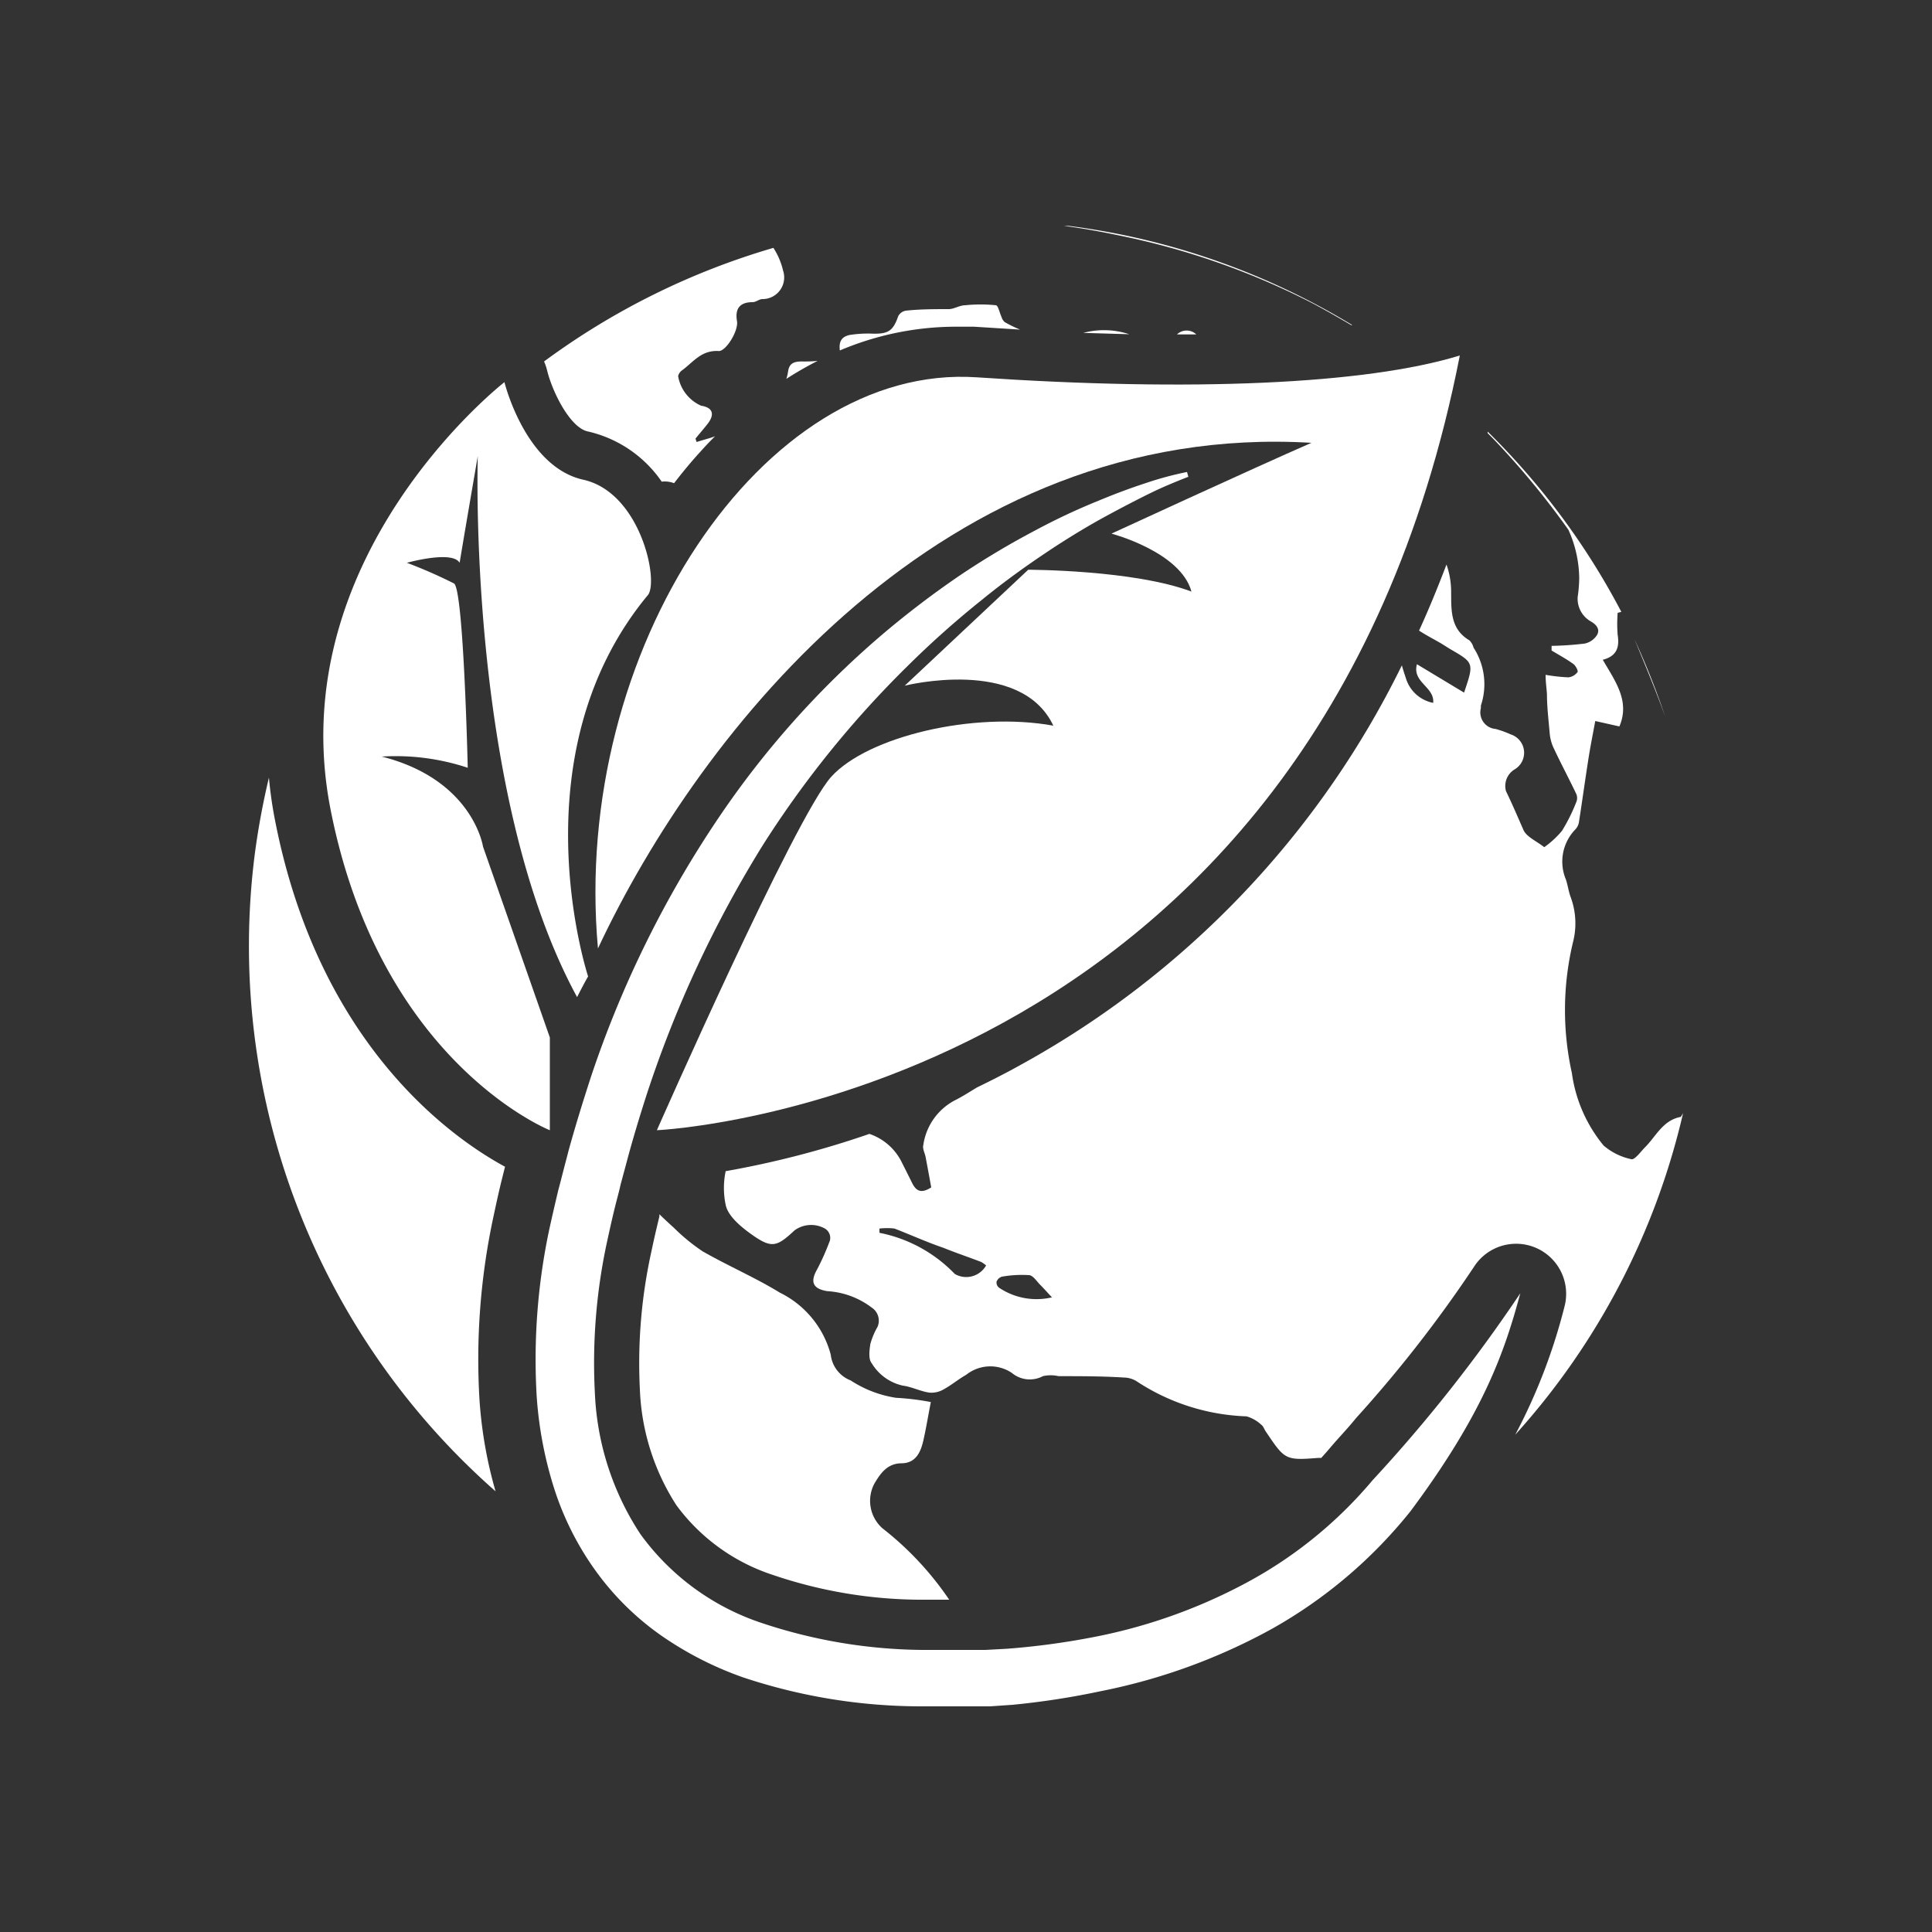
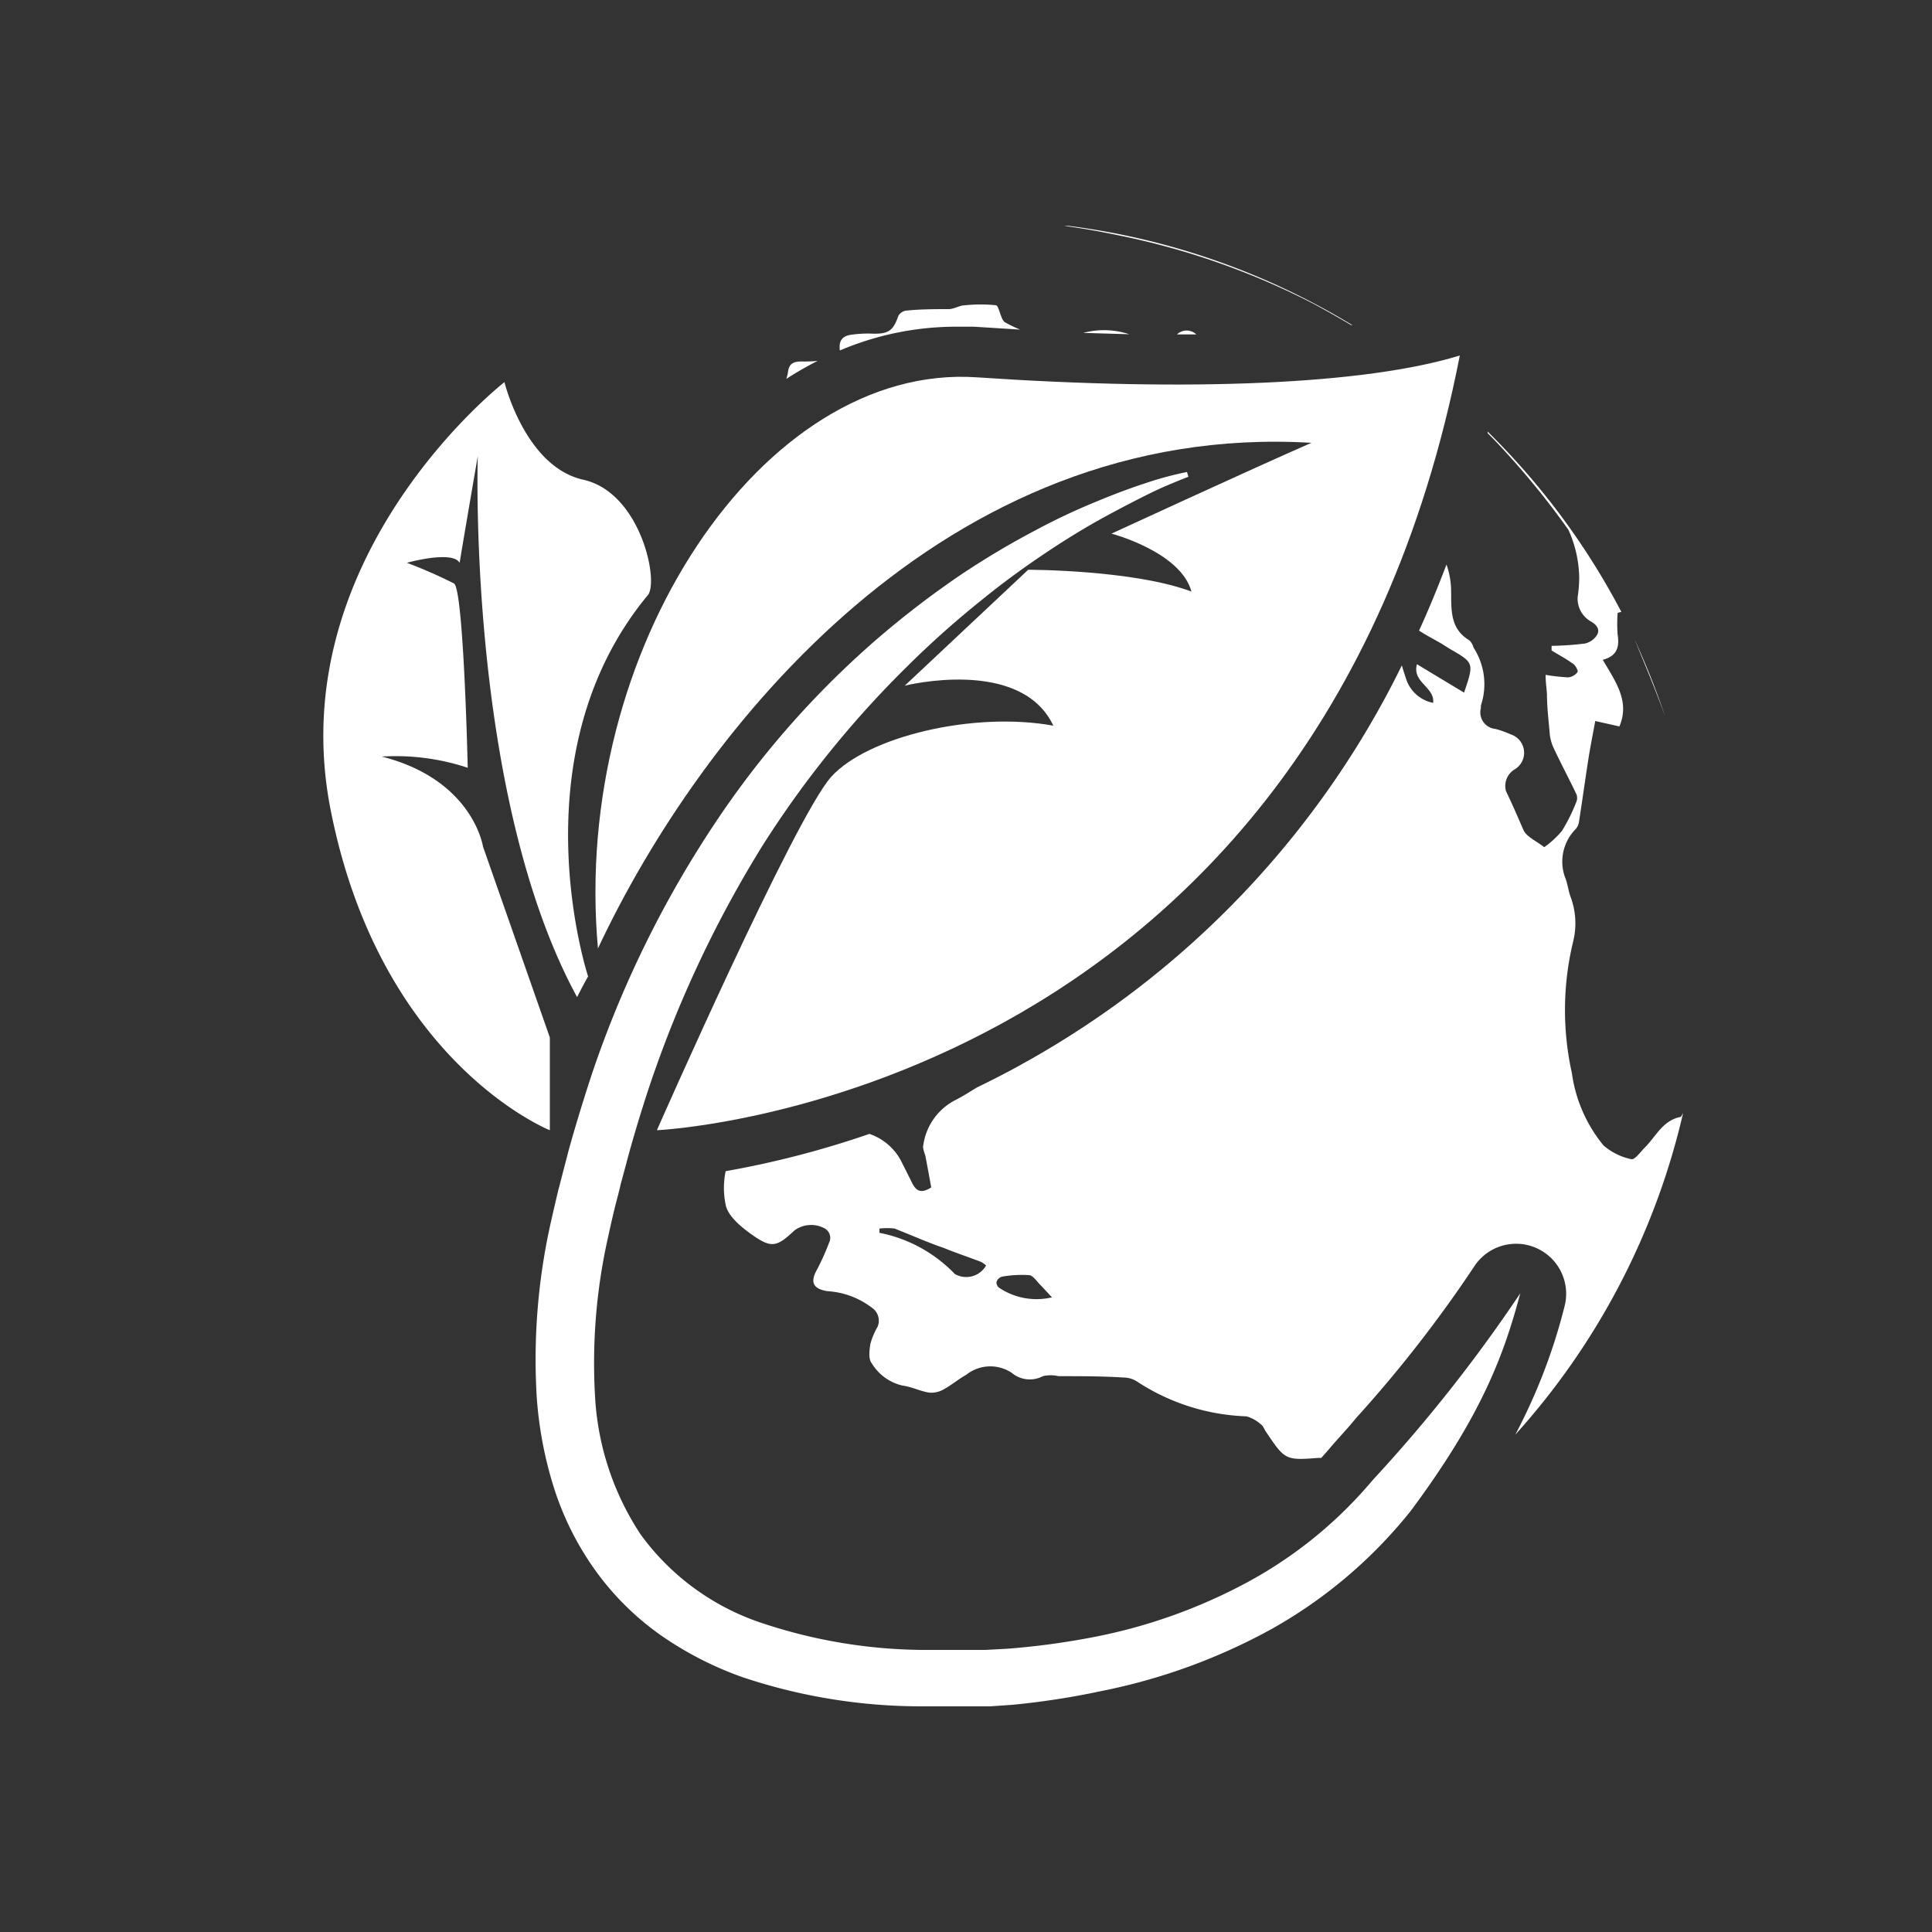
<svg xmlns="http://www.w3.org/2000/svg" viewBox="0 0 100 100">
  <rect x="0" y="0" width="100" height="100" fill="#333333" stroke="none" />
  <defs>
    <style>.cls-1{fill:#fff;}.cls-2{fill:none;}</style>
  </defs>
  <title>banner-bottom-img1</title>
  <g id="Layer_2" data-name="Layer 2">
    <g id="Icons">
      <path class="cls-1" d="M75.56,18.4c-4.89,1.5-13.93,1.88-25,1.13s-21,14.12-19.61,29.56c5.3-11.3,17.92-27.3,36.93-26.17-3,1.31-10.35,4.7-10.35,4.7s3.58.94,4.14,3c-3-1.13-8.45-1.13-8.45-1.13l-6.39,6s6-1.51,7.69,2.07c-4.15-.75-9.61.57-11.49,2.64S34,58.5,34,58.5,68,57,75.56,18.4Z" />
      <path class="cls-1" d="M28.46,58.5V53.7L25,43.82s-.51-3.46-5.24-4.66a11.83,11.83,0,0,1,4.45.58S24,30.51,23.5,30.2a25,25,0,0,0-2.44-1.07s2.35-.66,2.73,0c.37-2.23.94-5.52.94-5.52s-.57,17.51,5.14,28c.38-.75.57-1.07.57-1.07s-3.77-11.42,3.07-19.71c.63-.62-.31-5.33-3.32-6s-4.08-5.05-4.08-5.05-11.58,9-9,22.12S28.46,58.5,28.46,58.5Z" />
      <path class="cls-1" d="M71.05,76.61a22.3,22.3,0,0,1-6.53,5.31,27.89,27.89,0,0,1-8.1,2.85,38.79,38.79,0,0,1-4.31.57L51,85.4l-1.08,0H48.82l-1.08,0A26.91,26.91,0,0,1,39.41,84a12.68,12.68,0,0,1-6.26-4.59,14.38,14.38,0,0,1-2.36-7.32,29.64,29.64,0,0,1,.64-7.86c.14-.64.28-1.28.44-1.91.08-.32.17-.63.25-1l.27-1c.33-1.26.7-2.48,1.09-3.69a59.57,59.57,0,0,1,6-12.88A52.41,52.41,0,0,1,47,34.45a48.12,48.12,0,0,1,3.77-3.36c1.22-1,2.39-1.83,3.47-2.55s2.08-1.32,3-1.82,1.66-.88,2.29-1.19,1.13-.51,1.47-.65.51-.2.51-.2l-.07-.25a17.08,17.08,0,0,0-2.12.57c-.68.22-1.51.52-2.47.92a33.07,33.07,0,0,0-3.24,1.52,42.7,42.7,0,0,0-3.82,2.27,47.8,47.8,0,0,0-4.18,3.18,47.08,47.08,0,0,0-8.41,9.43,55.15,55.15,0,0,0-6.61,13.41c-.41,1.26-.81,2.55-1.17,3.86-.08.32-.17.65-.26,1s-.17.67-.26,1c-.16.67-.32,1.36-.46,2a32.39,32.39,0,0,0-.66,8.7,20.22,20.22,0,0,0,.84,4.55,15.24,15.24,0,0,0,2.1,4.31,14.31,14.31,0,0,0,3.44,3.46,17.7,17.7,0,0,0,4.3,2.21,29.18,29.18,0,0,0,9.29,1.5h1.18l1.14,0,1.18,0,1.16-.08A40.65,40.65,0,0,0,57,87.53a30.67,30.67,0,0,0,8.85-3.23A24.63,24.63,0,0,0,73,78.23c3.81-5.11,4.89-8.31,5.69-11.29A78.6,78.6,0,0,1,71.05,76.61Z" />
      <path class="cls-1" d="M60.92,17.31h1A.72.72,0,0,0,60.92,17.31Z" />
-       <path class="cls-1" d="M30.42,22.33a6.35,6.35,0,0,1,3.83,2.6,1.35,1.35,0,0,1,.64.08c.44-.57.9-1.13,1.38-1.65.24-.27.49-.53.74-.78-.3.12-.64.19-.95.3A1.42,1.42,0,0,1,36,22.7c.21-.26.43-.51.64-.78.37-.49.24-.83-.35-.92a2.05,2.05,0,0,1-1.19-1.53.5.5,0,0,1,.2-.3c.59-.43,1-1.06,1.91-1,.36,0,1-1,.94-1.53-.13-.71.19-1,.8-1,.17,0,.32-.14.49-.16A1.12,1.12,0,0,0,40.53,14a3.65,3.65,0,0,0-.5-1.17,37.77,37.77,0,0,0-11.87,5.88,2.6,2.6,0,0,1,.16.47C28.61,20.35,29.53,22.14,30.42,22.33Z" />
      <path class="cls-1" d="M87,57.81c-.93.17-1.28,1-1.85,1.57-.23.23-.53.66-.71.62A3.2,3.2,0,0,1,83,59.29a7.49,7.49,0,0,1-1.64-3.75,15.07,15.07,0,0,1,.06-6.78,3.91,3.91,0,0,0-.12-2.32c-.11-.29-.15-.62-.25-.92a2.39,2.39,0,0,1,.5-2.6.75.75,0,0,0,.17-.33c.17-1.09.32-2.18.49-3.27.1-.65.23-1.29.36-2l1.25.28c.56-1.32-.22-2.34-.86-3.45.73-.19.87-.65.77-1.29a7.21,7.21,0,0,1,0-1.14l.19-.05A37.52,37.52,0,0,0,77,22.34l0,.08.27.27a42.14,42.14,0,0,1,3.91,4.73,6.24,6.24,0,0,1,.56,2.48,7.1,7.1,0,0,1-.08,1,1.35,1.35,0,0,0,.69,1.27c.28.16.5.42.29.73a1,1,0,0,1-.61.41,16.57,16.57,0,0,1-1.72.12l0,.24c.38.23.77.44,1.13.7.12.09.26.36.21.42a.69.69,0,0,1-.47.27A9.67,9.67,0,0,1,80,34.93c0,.38.05.68.07,1,0,.65.08,1.31.14,2a2.24,2.24,0,0,0,.18.73c.38.82.81,1.62,1.2,2.44a.53.53,0,0,1,0,.41A9.17,9.17,0,0,1,80.85,43a4.73,4.73,0,0,1-.92.85c-.42-.33-.93-.54-1.08-.9-.29-.66-.57-1.32-.9-2a1,1,0,0,1,.47-1.14,1,1,0,0,0-.23-1.8,5.16,5.16,0,0,0-.78-.28.86.86,0,0,1-.76-1.08s0-.09,0-.13a3.48,3.48,0,0,0-.38-3,.8.8,0,0,0-.22-.38c-1-.59-.93-1.59-.94-2.53a4.23,4.23,0,0,0-.24-1.39c-.45,1.18-.92,2.33-1.42,3.42.38.25.78.45,1.17.68l.43.27c1.25.72,1.25.72.73,2.26l-2.44-1.47c-.26.94.93,1.18.84,2a1.84,1.84,0,0,1-1.39-1.21c-.08-.24-.16-.48-.23-.73a47.41,47.41,0,0,1-19.7,20.66c-.77.43-1.54.82-2.3,1.19-.38.23-.75.47-1.15.67a3.11,3.11,0,0,0-1.62,2.31c-.05.19.08.41.12.62.1.53.2,1.07.29,1.57-.52.33-.78.2-1-.25s-.38-.76-.57-1.14A2.91,2.91,0,0,0,45,58.69a48.72,48.72,0,0,1-7.44,1.93,4.25,4.25,0,0,0,0,1.74c.12.61.86,1.2,1.45,1.61.95.65,1.22.55,2.12-.29a1.46,1.46,0,0,1,1.53-.11.56.56,0,0,1,.25.76,12.14,12.14,0,0,1-.62,1.38c-.37.65-.21,1,.53,1.12a4.21,4.21,0,0,1,2.3.85.81.81,0,0,1,.3,1,3.74,3.74,0,0,0-.37.88c-.05.33-.11.79.07,1a2.51,2.51,0,0,0,1.61,1.16c.46.06.9.29,1.36.36a1.23,1.23,0,0,0,.74-.16c.41-.22.77-.53,1.18-.76a2,2,0,0,1,2.36-.1,1.45,1.45,0,0,0,1.61.17,1.81,1.81,0,0,1,.81,0c1.12,0,2.25,0,3.37.07a1.32,1.32,0,0,1,.65.18,11,11,0,0,0,5.71,1.83,1.89,1.89,0,0,1,.77.44c.1.07.14.21.21.32,1,1.48,1,1.53,2.74,1.39l.15,0c.14-.16.29-.32.43-.49.48-.57.91-1,1.36-1.56a66.8,66.8,0,0,0,6.18-7.94,2.59,2.59,0,0,1,4.62,2.15,29.66,29.66,0,0,1-2.55,6.64A37.39,37.39,0,0,0,87.12,57.6C87.08,57.7,87,57.8,87,57.81ZM49.42,65.94a7.38,7.38,0,0,0-3.9-2.13l0-.22a3.3,3.3,0,0,1,.78,0c.85.33,1.69.71,2.54,1,.64.26,1.3.48,1.95.73a1.44,1.44,0,0,1,.25.18A1.18,1.18,0,0,1,49.42,65.94Zm2.29.71a.34.34,0,0,1-.13-.3.42.42,0,0,1,.28-.27A5.92,5.92,0,0,1,53.25,66c.21,0,.4.31.58.49s.39.42.62.66A3.47,3.47,0,0,1,51.71,66.65Z" />
      <path class="cls-1" d="M84.6,33.09c.55,1.32,1.1,2.64,1.59,4A40.41,40.41,0,0,0,84.6,33.09Z" />
-       <path class="cls-1" d="M14.23,42.43a21.17,21.17,0,0,1-.31-2.18,39.11,39.11,0,0,0-.73,3.94,37.58,37.58,0,0,0,12.46,33,22.48,22.48,0,0,1-.83-4.71,35.1,35.1,0,0,1,.7-9.41c.15-.7.3-1.41.49-2.16v0l.13-.52C23.46,58.94,16.5,54.13,14.23,42.43Z" />
      <path class="cls-1" d="M56.07,17.23l2.38.07A4.18,4.18,0,0,0,56.07,17.23Z" />
      <path class="cls-1" d="M68,15.73c.65.35,1.3.72,1.94,1.1H70a37.37,37.37,0,0,0-14.7-5.14l-.24,0c1,.13,1.92.3,2.88.5A38.6,38.6,0,0,1,68,15.73Z" />
      <path class="cls-1" d="M49.41,16.91q.5,0,1,0l2.39.15a6.55,6.55,0,0,1-.8-.39.57.57,0,0,1-.16-.26c-.1-.21-.17-.59-.29-.61a7.67,7.67,0,0,0-1.59,0c-.29,0-.56.19-.84.2-.74,0-1.49,0-2.23.08a.54.54,0,0,0-.4.29c-.26.75-.51.92-1.32.9a6,6,0,0,0-1.2.07c-.45.1-.55.38-.5.8A15.4,15.4,0,0,1,49.41,16.91Z" />
      <path class="cls-1" d="M41.5,18.71c-.42,0-.65.1-.71.52a2.11,2.11,0,0,1-.09.38q.79-.51,1.62-.93A7.58,7.58,0,0,1,41.5,18.71Z" />
-       <path class="cls-1" d="M46.65,75.74c.74,0,1-.56,1.14-1.17s.25-1.29.39-2a13.41,13.41,0,0,0-1.8-.22,5.9,5.9,0,0,1-2.35-.9A1.62,1.62,0,0,1,43,70.12a5,5,0,0,0-2.63-3.21c-1.29-.79-2.69-1.39-4-2.14a10,10,0,0,1-1.51-1.24c-.25-.22-.49-.45-.73-.68l0,.11c-.15.62-.29,1.22-.41,1.8a26.76,26.76,0,0,0-.6,7.15,11.88,11.88,0,0,0,1.89,6l0,0a10.08,10.08,0,0,0,5,3.61,24,24,0,0,0,7.51,1.28l1,0h.61a16.19,16.19,0,0,0-3.46-3.7,1.9,1.9,0,0,1-.4-2.33C45.57,76.27,45.92,75.75,46.65,75.74Z" />
      <rect class="cls-2" width="100" height="100" />
    </g>
  </g>
</svg>